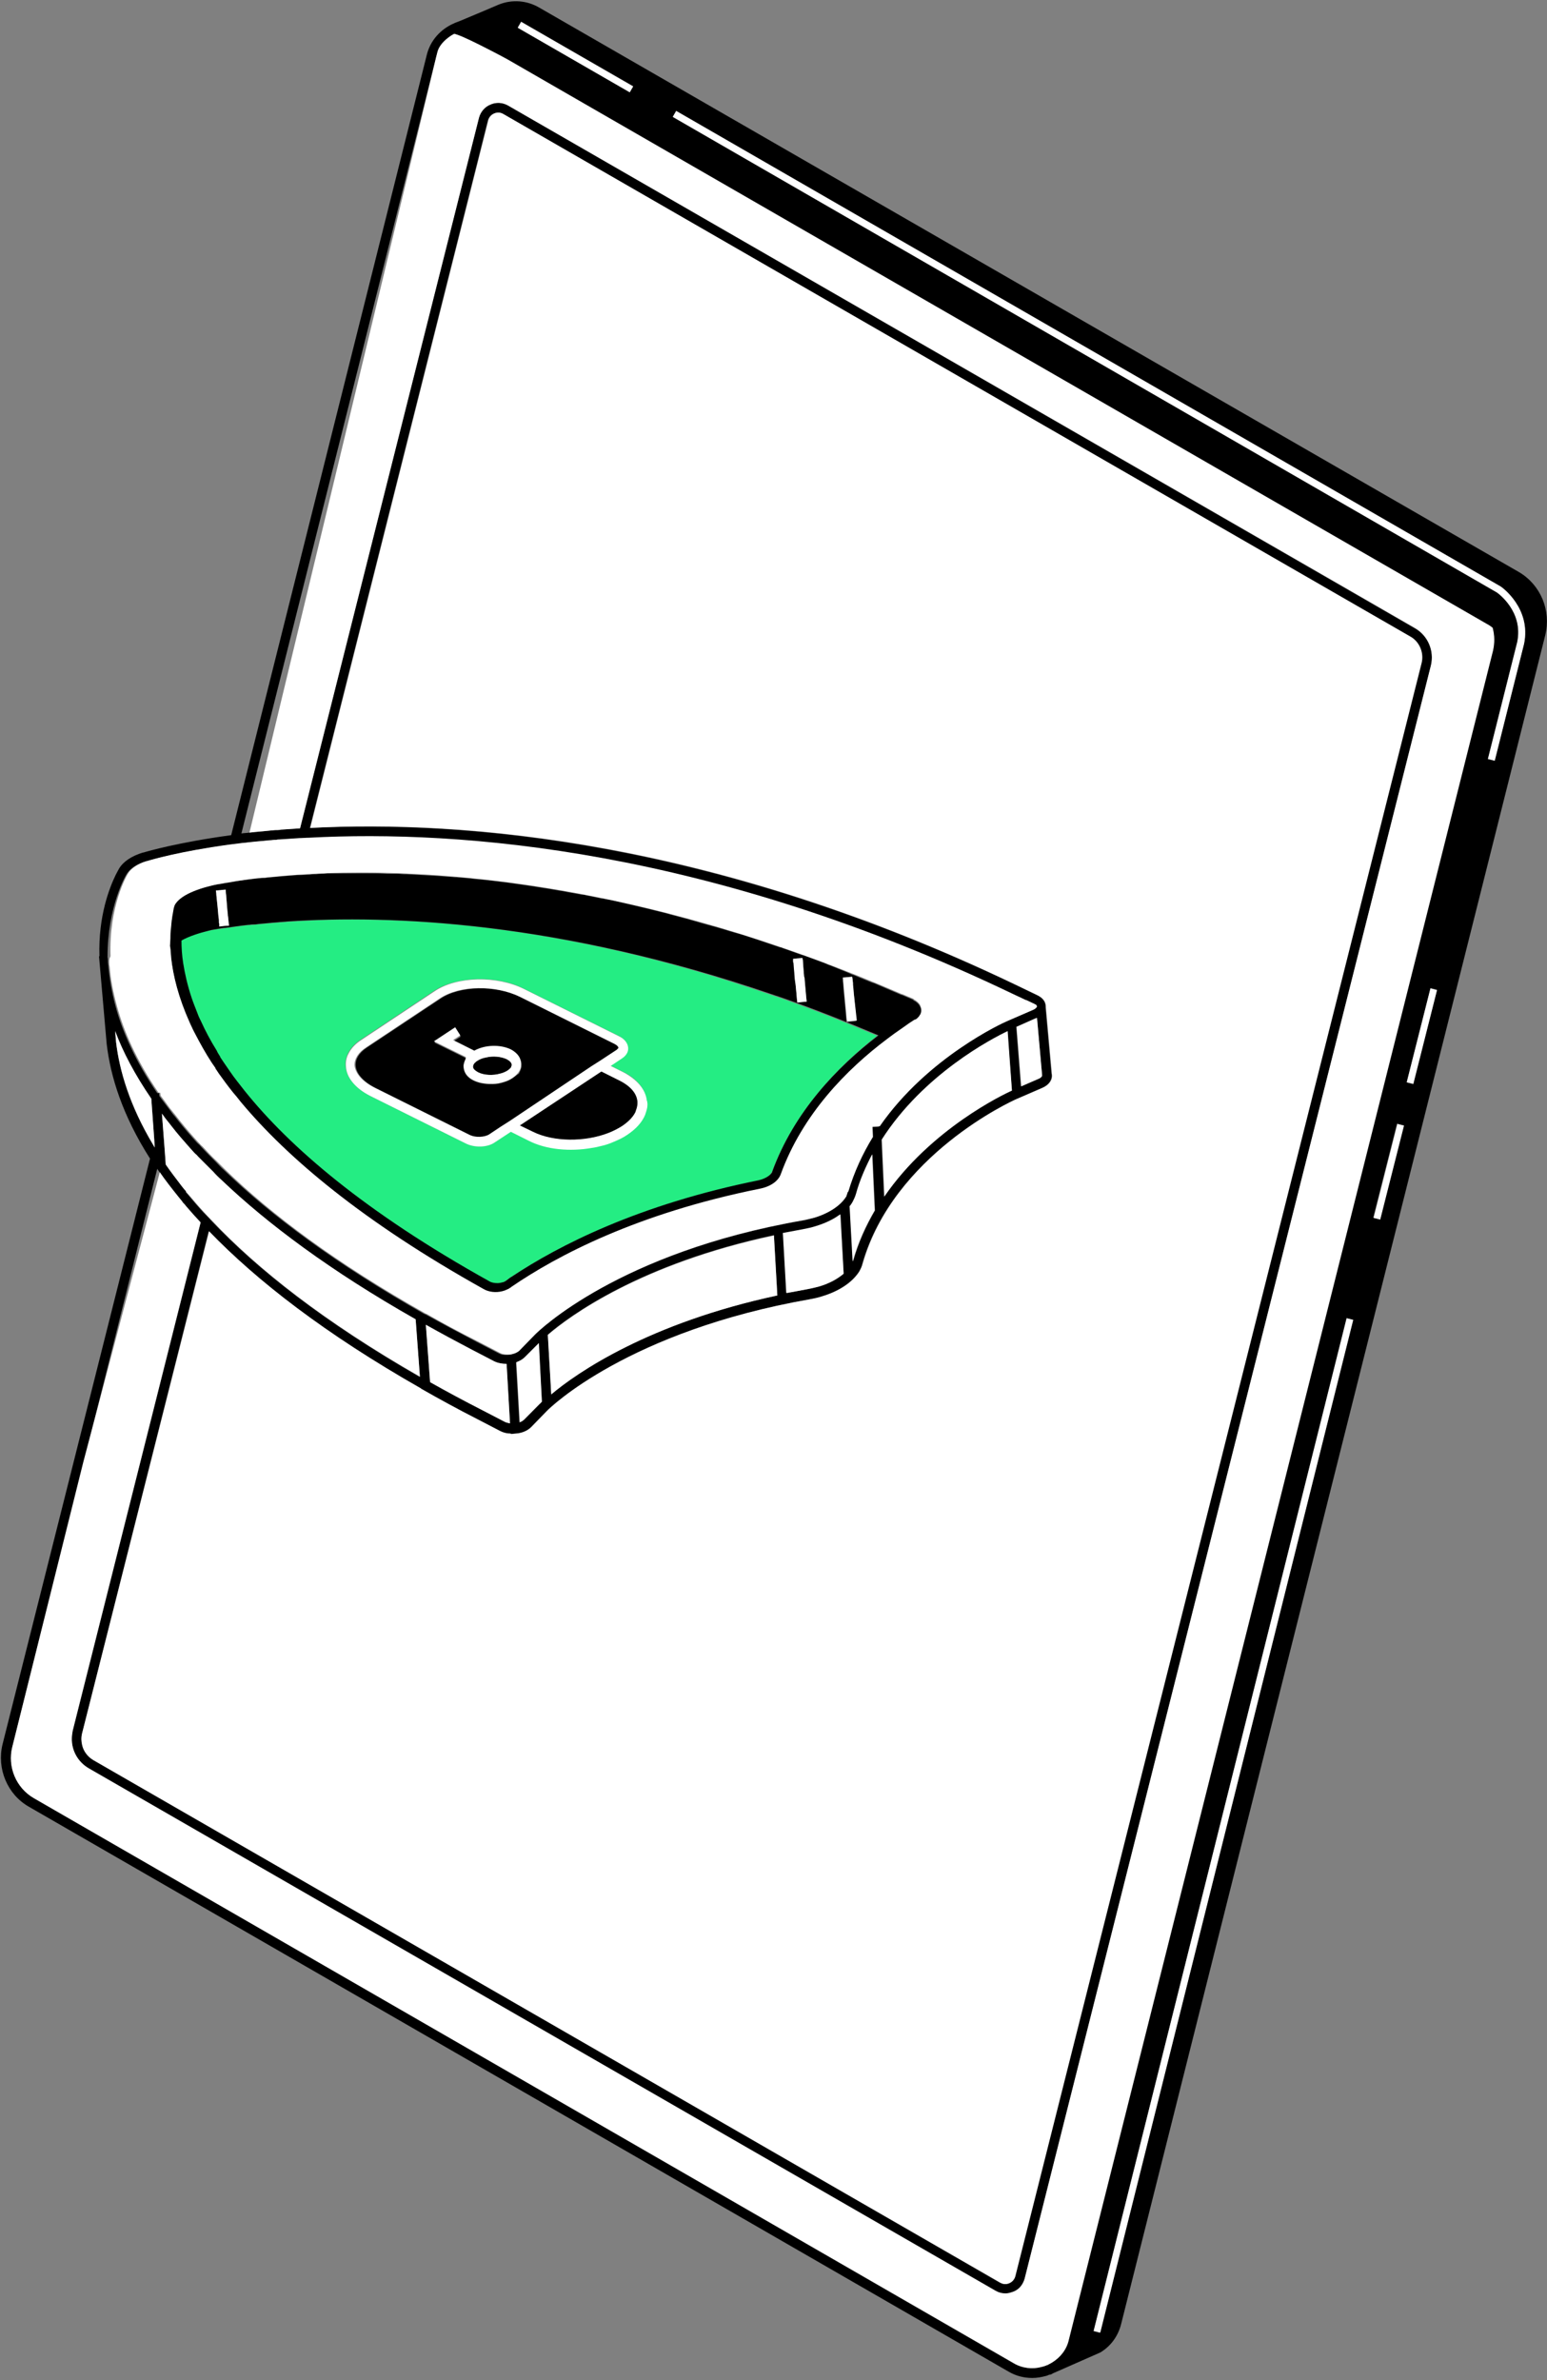
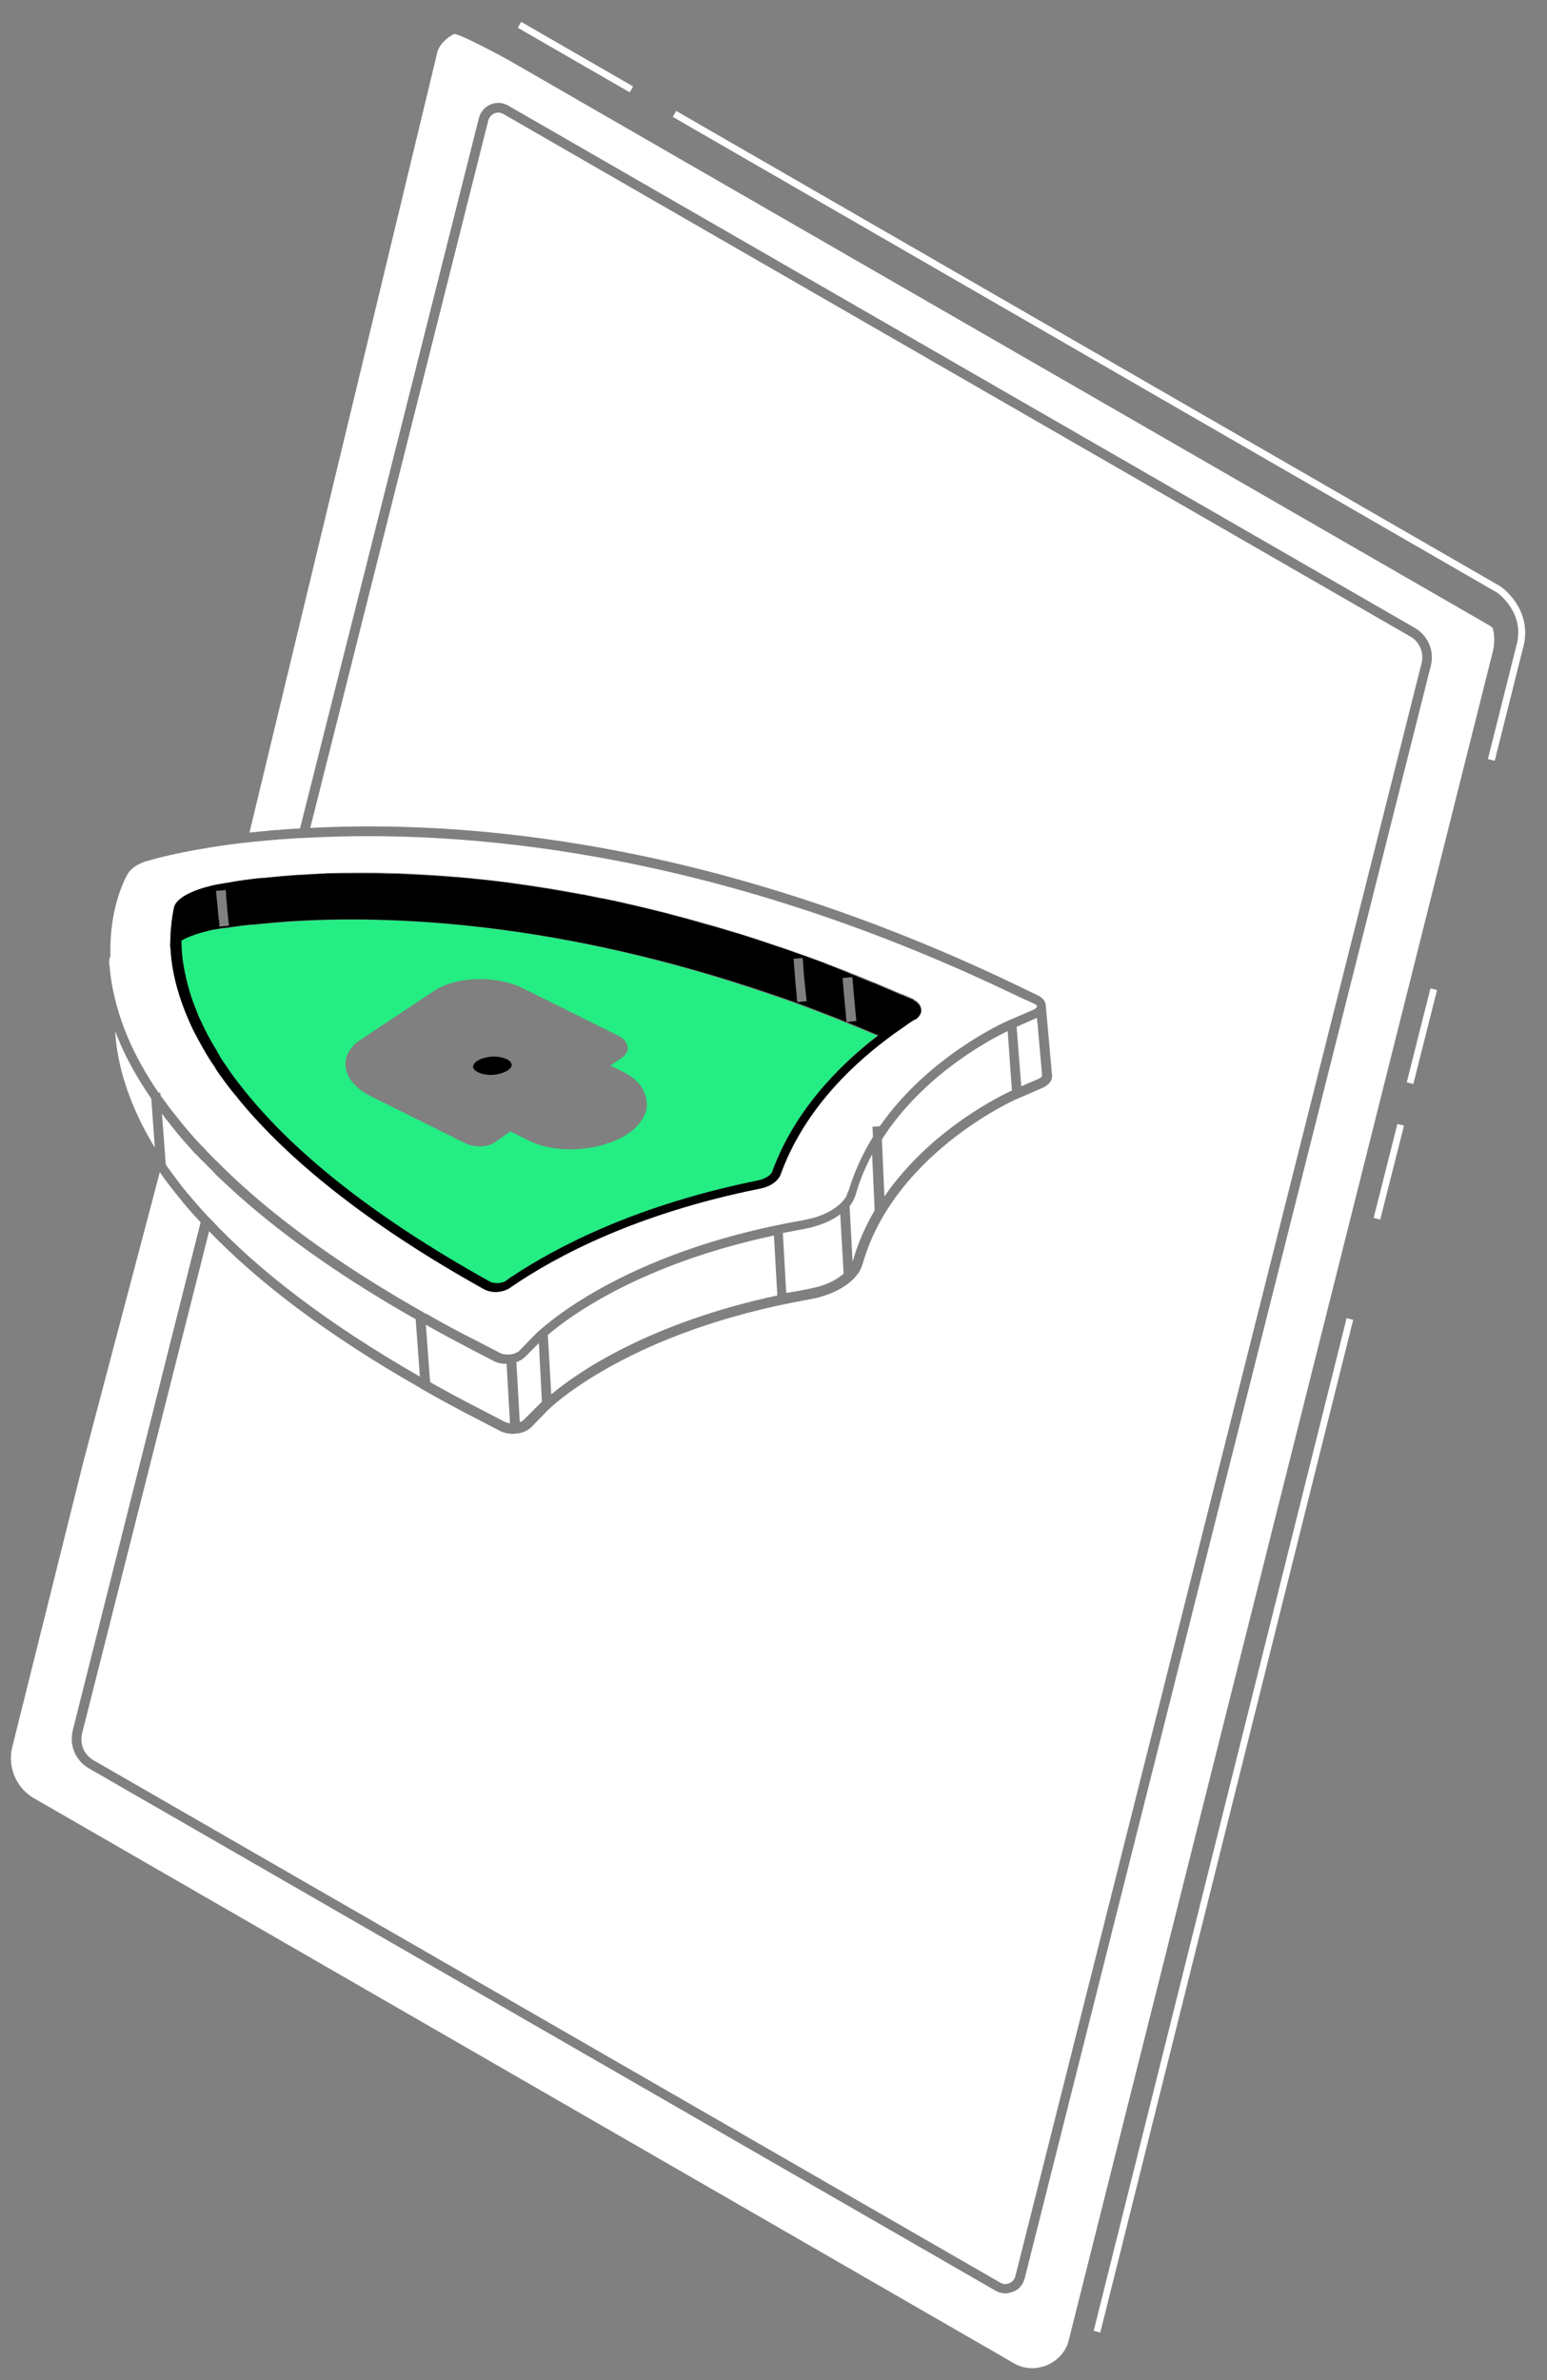
<svg xmlns="http://www.w3.org/2000/svg" xml:space="preserve" id="Layer_1" x="0" y="0" version="1.1" viewBox="0 0 364 560">
  <rect x="0" y="0" width="364" height="560" fill="#808080" stroke="none" />
  <style>.st2{fill:#fff}</style>
-   <path fill="none" d="m37 275-17.3 69.1 18-68.2c-.3-.3-.5-.6-.7-.9zm67.9-254.7c.7-2.6 2.2-4.6 4.2-5.9l1-3.8-3.2-2.6c-2.1 1.2-3.7 3.2-4.3 5.6L56.8 196.1c.6-.1 1.2-.1 1.9-.2l46.2-175.6z" />
  <path fill="#24ed83" d="M206.4 243.7c-7.8-3.3-15.4-6.3-22.8-8.9-.4-.1-.8-.3-1.2-.4-.4-.1-.8-.3-1.2-.4-49.8-17.2-89.4-18.8-113.8-17.1-.8.1-1.6.1-2.4.2-1.6.1-3.1.3-4.5.4-.3 0-.6.1-.8.1h-.4c-.4 0-.8.1-1.2.1-1.9.2-3.7.5-5.3.7-.6.1-1.1.2-1.6.2-.6.1-1.1.2-1.7.3-.2 0-.5.1-.8.2-2 .4-4.6 1.2-6.3 2.3v1.3c0 .8.1 1.6.2 2.4.1.5.1 1 .2 1.5.4 2.5 1 5.2 2 8.2.4 1.2.9 2.5 1.4 3.7.3.6.5 1.2.8 1.8 1 2.2 2.2 4.5 3.7 6.9.3.5.6.9.8 1.4.1.1.2.3.2.4l.6.9c1 1.5 2.1 3 3.2 4.5.6.8 1.2 1.5 1.8 2.3C68 270 85.7 285.3 115 301.6c.5.3 1.2.4 1.9.4.4 0 .8-.1 1.2-.2.3-.1.5-.2.7-.3.1-.1.3-.2.4-.3.3-.2.7-.5 1-.7 11.2-7.4 30-17 58.1-22.7 1.8-.4 2.9-1.2 3.2-1.9 0-.1.1-.1.1-.1 5.2-14.1 15.3-24.7 24.8-32.1zm-90 25.1c-1.8 1.2-4.8 1.2-6.9.2l-22.3-11.1c-3.6-1.8-5.7-4.4-5.9-7.1-.1-1 .1-2 .6-3 .6-1.2 1.6-2.3 3-3.2l17.3-11.5c5.2-3.4 14.7-3.7 21-.5l22.3 11.1c1.3.6 2.1 1.7 2.2 2.7.1 1-.5 1.9-1.4 2.5l-2.7 1.8 3 1.5c3.3 1.6 5.2 4 5.5 6.7 0 .1 0 .3.1.4v1.1c-.1.6-.2 1.2-.5 1.8-.7 1.7-2.1 3.4-4.2 4.7-1 .7-2.1 1.2-3.3 1.7l-2.7.9c-.8.2-1.6.4-2.4.5-5.1.9-10.7.4-14.8-1.7l-4.2-2.1-3.7 2.6z" />
-   <path d="M357.4 134.6 126.9 1.8c-2.9-1.7-6.4-2-9.6-.7-.2.1-6.1 2.6-9 3.8l-1.3.5s-.1 0-.1.1h-.1c-3.2 1.4-5.6 4.1-6.4 7.5l-46 183.5c-12.5 1.7-19.7 3.8-20.7 4.1h-.1c-2.6.8-4.6 2.1-5.6 3.8-.1.2-.4.7-.8 1.5-1.4 2.9-4.1 9.6-3.8 19.1h-.1l1.8 20.6c.9 7.7 3.7 16.8 10.2 27L.6 410.4c-1.4 5.7 1.1 11.8 6.2 14.7L237.3 558c1.7 1 3.6 1.5 5.6 1.5 1.1 0 2.2-.2 3.3-.5l.3-.1c.2-.1.4-.2.7-.2.3-.1.5-.3.8-.4l10.9-4.8c2.5-1.5 4.2-3.9 4.9-6.7l99.8-397.4c1.4-5.8-1.1-11.8-6.2-14.8zm-19.3 98.3-5.6 22.1-1.5-.4 5.6-22.1 1.5.4zm-7.8 31.9-5.6 22.1-1.6-.4 5.6-22.1 1.6.4zm-11.9 45.8-59.6 238.3-1.5-.4 59.6-238.3 1.5.4zM357 151c1.5-7.2-4.5-11.5-4.8-11.7L158.3 27.5l.8-1.4 194 111.9c.4.2 7.2 5.2 5.5 13.4l-6.9 27.5-1.6-.4L357 151zM122.6 5.1 149 20.3l-.8 1.4-26.4-15.2.8-1.4zM19.3 407.9l29.8-118.2c11.2 11.6 27.2 24 49.9 37v.1h.1c4.2 2.4 8.6 4.8 13.3 7.2l5.2 2.7c.7.4 1.6.6 2.5.6v.1l1.2-.1c1.5-.1 2.8-.7 3.6-1.5l3.7-3.8c.8-.8 19.2-18.8 61.9-26.3 1-.2 2-.4 2.9-.7 4-1.2 7.1-3.3 8.7-5.8.4-.6.7-1.2.8-1.9 7.3-25.5 35.1-38.2 36.2-38.7l6-2.6c1.7-.7 2.6-2.1 2.3-3.4L246 237v-.2c0-1.1-.7-2-1.9-2.6l-5.4-2.6c-71-33.9-129.6-38.6-165.8-36.8l41.9-166.5c.2-.7.7-1.3 1.4-1.6.7-.3 1.4-.2 2.1.1l201 115.8 12.5 7.2c2.2 1.2 3.2 3.8 2.6 6.2l-95.6 379.6c-.2.7-.7 1.3-1.4 1.6s-1.4.2-2.1-.1L22 414.1c-1.4-.8-2.3-2.1-2.6-3.6-.3-.9-.3-1.8-.1-2.6zm7.8-165.3c1.8 4.8 4.6 10.2 8.5 15.9l.7 9.7.1 1.8c-.1-.2-.3-.5-.4-.7-5.5-9.1-7.9-17.3-8.7-24.2l-.2-2.5zm2.8-37.1c.8-1.2 2.3-2.2 4.3-2.8h.1c.9-.3 7.8-2.3 19.5-3.9l2.4-.3c.6-.1 1.2-.1 1.8-.2 1.6-.2 3.3-.4 5.1-.5.4 0 .8-.1 1.2-.1h.4c.3 0 .5 0 .8-.1 1.5-.1 2.9-.2 4.5-.3.8-.1 1.6-.1 2.4-.1 35.8-1.9 94.3 2.6 165.3 36.6l3.4 1.6h.1l1.9.9c.2.1.4.2.5.3v.1c.1.1.1.2.1.2 0 .2-.2.5-.9.8l-6 2.6c-1 .4-18.8 8.6-30.1 24.8l-1.7.1.1 2.4c-2.4 3.9-4.4 8.1-5.8 12.9h-.1l-.3.9c-.1.1-.2.3-.2.4-1.3 2-4 3.8-7.4 4.8-.8.2-1.7.5-2.6.6-43.4 7.6-62.3 26.2-63.1 26.9l-3.7 3.8c-.1.2-.3.3-.6.4-.3.2-.7.3-1.1.4s-.8.1-1.1.1c-.7 0-1.3-.1-1.8-.4l-5.2-2.7c-4.2-2.2-8.3-4.4-12.1-6.5h-.1c-21-11.9-36.2-23.3-47.2-33.9-.7-.6-1.3-1.3-1.9-1.9-1.2-1.2-2.4-2.4-3.5-3.6-.2-.2-.4-.5-.7-.7l-.3-.3c-.3-.3-.6-.7-.9-1-1.6-1.8-3-3.5-4.4-5.3-.3-.3-.5-.6-.8-1l-1.8-2.4-.9-1.2-.1-.7H37c-5.2-7.6-8.2-14.5-9.8-20.4-.9-3.3-1.4-6.4-1.7-9.3 0-.4-.1-.8-.1-1.1 0-.4 0-.8-.1-1.2 0-12 4.3-19.3 4.6-19.7zm13.7 74.6c-.3-.4-.6-.8-.9-1.1-1.3-1.7-2.6-3.4-3.7-5l-.2-2.7-.2-2.7-.5-6.5c.5.7 1 1.4 1.6 2.1.2.3.5.6.7.9 1.4 1.7 2.8 3.4 4.4 5.2.3.3.6.7.9 1l.3.3c.2.2.4.5.7.7 1.1 1.2 2.3 2.3 3.5 3.5.6.6 1.3 1.2 1.9 1.9C62.9 288 77.7 299 97.8 310.5l1 13.5c-22.5-12.9-38.2-25.3-49.1-36.8-.6-.7-1.3-1.4-1.9-2-1.2-1.3-2.3-2.6-3.4-3.9-.2-.3-.4-.5-.7-.8.1-.2 0-.3-.1-.4zm57.6 45.1-1-13.5c3.5 1.9 7.1 3.9 10.9 5.9l5.2 2.7c.9.4 1.9.6 2.9.6l.8 14c-.5-.1-.9-.2-1.3-.4l-5.2-2.7c-4.3-2.2-8.4-4.4-12.3-6.6zM244 239.5l1.2 13.5c.1.2-.2.6-1 .9l-4 1.7-1.1-14 4.5-2c.2 0 .3 0 .4-.1zm-5.9 17.1c-1.9.9-19.1 9-30.1 25l-.6-13.4c9.8-15.3 26-23.7 29.6-25.5l1.1 13.9zm-32.2 28.2c-2.1 3.6-3.9 7.5-5.1 11.8 0 .1-.1.2-.1.2v-.2l-.7-12.8c.3-.3.5-.6.7-1 .4-.6.7-1.2.8-1.9 1-3.3 2.3-6.4 3.8-9.3l.6 13.2zm-7.4 14.8c-1.4 1.3-3.4 2.4-5.8 3.1-.8.2-1.7.5-2.6.6-1.7.3-3.4.6-5 1l-.8-14.1c1.6-.3 3.1-.6 4.8-.9 1-.2 2-.4 2.9-.7 2.3-.7 4.3-1.7 5.8-2.8l.7 13.8zm-15.6 5.2c-30.3 6.5-47.1 18.2-53.2 23.2v-.1l-.8-13.9c5.1-4.4 21.8-16.7 53.2-23.4l.8 14.2zm-55.4 25c-.3.3-.4.5-.5.5l-3.7 3.8h-.1c-.2.3-.6.4-1 .6l-.8-14.1c.8-.3 1.5-.6 2-1.2l3.3-3.3.8 13.7zM37 275l.6.9c1.3 1.9 2.8 3.8 4.4 5.8.3.4.6.7.9 1.1.1.1.2.2.2.3.2.3.4.5.7.8 1.1 1.3 2.2 2.5 3.4 3.8L17.1 407.3c-.1.6-.2 1.2-.2 1.8 0 2.8 1.4 5.5 3.9 7l213.5 123c.7.4 1.5.6 2.3.6.6 0 1.2-.1 1.8-.4 1.4-.6 2.3-1.7 2.7-3.1l95.6-379.6c.8-3.4-.7-7-3.7-8.7l-13-7.5L119.5 24.8c-1.3-.7-2.8-.8-4.1-.2-1.4.6-2.4 1.7-2.7 3.1L70.6 194.9l-4.5.3c-.3 0-.5 0-.8.1h-.4c-.4 0-.8.1-1.2.1-1.7.2-3.4.3-5 .5-.6.1-1.3.1-1.9.2l45.8-182.6c.6-2.4 2.1-4.4 4.3-5.6 0 0 10.1 4.6 12.6 6.1L350 146.9c.4.2.8.5 1.2.8.4 1.7.5 3.6 0 5.4l-99.8 397.4c-.6 2.3-2 4.2-4 5.4-.3.2-.7.4-1.1.6h-.1c-.4.2-.8.3-1.2.4-2.2.6-4.6.3-6.6-.9L8 423.1c-4.2-2.4-6.3-7.4-5.1-12.1l16.8-66.9L37 275z" />
  <path d="M40.2 223.8c0 .1 0 .1 0 0 0 .6.1 1.1.1 1.7.4 3.8 1.4 8.2 3.4 13.1.4 1.1.9 2.2 1.5 3.4.3.5.5 1.1.8 1.6 1.1 2.1 2.3 4.3 3.8 6.6.3.4.6.9.9 1.3.1.1.2.2.2.4l.6.9c1 1.4 2.1 2.9 3.3 4.4.6.7 1.2 1.5 1.8 2.2 10.9 13.1 28.6 28.2 57.2 44.1 1.2.7 2.9.8 4.4.5.4-.1.8-.2 1.1-.4.3-.1.5-.2.7-.4.1-.1.2-.2.3-.2 10.8-7.4 29.7-17.3 58.4-23.1 2.5-.5 4.4-1.8 5-3.4 5.1-14.1 15.5-24.6 25.1-31.9l.4-.3c.8-.6 1.7-1.2 2.5-1.8.3-.2.7-.5 1-.7.9-.6 1.7-1.2 2.5-1.7h.1c.2-.1.4-.3.6-.5.1-.1.2-.3.3-.4 0 0 .1-.1.1-.2.1-.1.1-.2.2-.3 0 0 0-.1.1-.1v-.1c0-.1 0-.2.1-.3v-.6c0-.4-.2-.7-.4-1.1-.3-.4-.7-.8-1.3-1.1 0 0-.1 0-.1-.1-.1 0-.1-.1-.1-.1-.9-.4-1.7-.7-2.6-1.1h-.1c-1.9-.8-3.7-1.6-5.6-2.4-.4-.2-.9-.4-1.3-.5-1.4-.6-2.8-1.1-4.1-1.7-.6-.2-1.1-.4-1.7-.7-1.3-.5-2.5-1-3.7-1.5-.6-.2-1.1-.4-1.7-.7-1.3-.5-2.5-.9-3.8-1.4-.5-.2-1-.4-1.5-.5-1.5-.5-3-1.1-4.5-1.6-.2-.1-.4-.2-.7-.2-1.8-.6-3.5-1.2-5.3-1.8-.2-.1-.4-.1-.6-.2-1.5-.5-3-1-4.5-1.4-.5-.1-.9-.3-1.4-.4-1.2-.4-2.4-.7-3.7-1.1-.5-.1-1-.3-1.5-.4-1.2-.3-2.4-.7-3.5-1-.5-.1-.9-.3-1.4-.4-1.3-.3-2.5-.7-3.8-1-.3-.1-.7-.2-1-.3-3.2-.8-6.4-1.6-9.5-2.3-.3-.1-.5-.1-.8-.2-1.3-.3-2.5-.6-3.8-.8-.4-.1-.8-.2-1.2-.2-1.1-.2-2.3-.5-3.4-.7-.4-.1-.8-.2-1.2-.2-1.2-.2-2.3-.4-3.4-.6-.3-.1-.6-.1-1-.2-1.4-.2-2.8-.5-4.2-.7h-.1c-2.9-.5-5.8-.9-8.6-1.3-.2 0-.4-.1-.7-.1-1.1-.1-2.3-.3-3.4-.4-.3 0-.6-.1-.8-.1-1.1-.1-2.2-.2-3.2-.3-.2 0-.5-.1-.7-.1-1.2-.1-2.4-.2-3.5-.3h-.3c-2.6-.2-5.2-.4-7.7-.5-1.2-.1-2.4-.1-3.6-.2h-.4c-.6 0-1.2-.1-1.7-.1h-1.8c-1 0-2.1-.1-3.1-.1H77.9c-.6 0-1.1 0-1.7.1-.6 0-1.2 0-1.8.1-.5 0-1 0-1.5.1-.8 0-1.5.1-2.3.1h-.8c-.8.1-1.6.1-2.4.2-1.6.1-3.1.3-4.5.4-.3 0-.6.1-.8.1h-.4c-.4 0-.8.1-1.2.1-1.9.2-3.6.4-5.2.7-.6.1-1.2.2-1.7.3-.8.1-1.6.3-2.4.4h-.1c-3.1.6-8.9 2.2-10.3 5-.1.2-.2.4-.2.6-.1.5-.2 1-.3 1.7-.1.4-.1.8-.2 1.3 0 .4-.1.7-.1 1.1-.1.8-.1 1.7-.2 2.7v2.5c.4.2.4.5.4.8zm148.6 1.6.1.5.1 1.2v.2l.1 1.3.1 1.2v.1l.5 4.7.1 1h-.4l-1.8.2-.1-.9-.1-1.2-.2-2-.1-1.3-.1-1.4-.1-1.1-.1-1.3v-.3l-.1-.7 1-.1 1.1-.1zm11.8 5 .1 1v.3l.1.9v.1l.1 1.2.5 5.4.1.9-.7.1-1.6.2-.1-.8-.1-1.3-.5-5.3-.1-1.2v-.1l-.1-1v-.7l1.1-.1 1.1-.1.1.5zm-18.9 45.3v.1c-.4.7-1.5 1.5-3.2 1.9-28.2 5.7-47 15.3-58.1 22.7-.4.2-.7.5-1 .7-.1.1-.3.2-.4.3-.2.1-.5.3-.7.3-.4.1-.8.2-1.2.2-.7 0-1.4-.1-1.9-.4-29.3-16.3-47-31.6-57.6-44.8-.6-.8-1.2-1.5-1.8-2.3-1.2-1.5-2.2-3.1-3.2-4.5l-.6-.9c-.1-.1-.2-.3-.2-.4-.3-.5-.6-.9-.8-1.4-1.5-2.4-2.7-4.7-3.7-6.9-.3-.6-.6-1.2-.8-1.8-.5-1.3-1-2.5-1.4-3.7-1-3-1.6-5.7-2-8.2-.3-1.9-.4-3.7-.4-5.3 1.7-1 4.3-1.8 6.3-2.3.3-.1.5-.1.8-.2.5-.1 1.1-.2 1.7-.3.5-.1 1-.2 1.6-.2 1.6-.2 3.4-.5 5.3-.7.4 0 .8-.1 1.2-.1h.4c.3 0 .6-.1.8-.1 1.4-.1 2.9-.3 4.5-.4.8-.1 1.6-.1 2.4-.2 24.3-1.6 63.9 0 113.8 17.1.4.1.8.3 1.2.4.4.1.8.3 1.2.4 7.4 2.6 15 5.6 22.8 8.9-9.8 7.5-19.9 18.1-25 32.1zM53.9 217.8l-1 .1-1.3.1v-.9l-.1-.7-.1-.7-.1-1.1-.1-1.2-.3-2.9v-.2l-.1-.7h.3l2-.2.1.7v.5l.2 2.5.1 1.2.1.9v.2l.1.7.1 1.1.1.6z" />
-   <path d="m145.7 254.2-4.2-2.1-19.2 12.7 3.1 1.5c4.9 2.5 12.2 2.5 17.7.3 1.2-.5 2.3-1 3.2-1.6 1.5-1 2.6-2.1 3.2-3.3l.3-.9c.1-.5.2-1 .2-1.5-.1-1.9-1.6-3.7-4.3-5.1zm-5.4-3.9 1.1-.7 3.8-2.5c.2-.1.3-.3.4-.4v-.1c0-.2-.3-.6-.9-.9l-22.3-11.1c-5.8-2.9-14.2-2.7-18.8.4l-17.3 11.5c-1.8 1.2-2.7 2.7-2.6 4.2.1 1.9 1.8 3.8 4.7 5.3l22.3 11.1c1.4.7 3.6.7 4.7-.1l2.7-1.8 1.1-.7 1.1-.7 19.2-12.7.8-.8zm-19.7 3.4c-.6.4-1.2.7-1.9.9-.9.3-1.8.5-2.8.5-.6 0-1.3 0-1.9-.1-.9-.1-1.8-.4-2.5-.7-1.5-.7-2.3-1.8-2.4-3.1 0-.6.1-1.1.3-1.6l.3-.6-7.5-3.7 5-3.3 1.2 1.9-1.7 1.1 5 2.5c2.5-1.3 6.1-1.5 8.6-.3 1.1.6 1.9 1.3 2.2 2.3.1.3.2.6.2.9v.4c0 .6-.3 1.2-.6 1.8-.5.3-.9.7-1.5 1.1z" />
  <path d="M119.2 249.2c-1.3-.6-3.2-.8-4.8-.4-.8.2-1.5.4-2.1.8-.2.1-.4.3-.5.4-.3.3-.5.7-.5 1 0 .5.5.9 1.2 1.3 1.4.7 3.5.8 5.2.3.6-.2 1.2-.4 1.7-.7.4-.3.8-.6.9-.9v-.1c.1-.1.1-.3.1-.4-.1-.5-.5-1-1.2-1.3z" />
  <path d="M351.2 147.7c-.4-.3-.8-.6-1.2-.8L119.6 14.1c-2.5-1.4-11.4-6.1-12.7-6.1-.4.1-3.4 1.8-4 4.3L58.7 195.9c1.6-.2 3.3-.3 5-.5.4 0 .8-.1 1.2-.1h.4c.3 0 .5 0 .8-.1 1.4-.1 2.9-.2 4.5-.3l42.1-167.2c.4-1.4 1.4-2.6 2.7-3.1 1.4-.6 2.8-.5 4.1.2L320 140.3l13 7.5c3 1.8 4.5 5.3 3.7 8.7l-95.6 379.6c-.4 1.4-1.3 2.6-2.7 3.1-.6.2-1.2.4-1.8.4-.8 0-1.6-.2-2.3-.6L20.8 416c-2.5-1.5-4-4.2-3.9-7 0-.6.1-1.2.2-1.8l30.1-119.6c-1.2-1.3-2.3-2.5-3.4-3.8-.2-.3-.4-.5-.7-.8-.1-.1-.2-.2-.2-.3-.3-.4-.6-.7-.9-1.1-1.6-2-3.1-3.9-4.4-5.8l-18 68.2-16.7 67c-1.2 4.7.9 9.7 5.1 12.1L238.5 556c2 1.2 4.4 1.5 6.6.9.4-.1.8-.2 1.2-.4h.1c.4-.2.7-.4 1.1-.6 2-1.2 3.5-3.1 4-5.4l99.8-397.4c.4-1.8.4-3.6-.1-5.4z" class="st2" />
  <path d="M19.3 410.5c.3 1.5 1.3 2.8 2.6 3.6l213.5 123c.7.4 1.4.4 2.1.1.7-.3 1.2-.9 1.4-1.6L334.5 156c.6-2.4-.5-5-2.6-6.2l-12.5-7.2-201-115.8c-.7-.4-1.4-.4-2.1-.1s-1.2.9-1.4 1.6L73 194.8c36.2-1.9 94.8 2.8 165.8 36.8l5.4 2.6c1.2.6 1.9 1.5 1.9 2.6v.2l1.4 15.6c.3 1.4-.6 2.7-2.3 3.4l-6 2.6c-1.2.5-28.9 13.2-36.2 38.7-.2.7-.5 1.3-.8 1.9-1.6 2.5-4.7 4.6-8.7 5.8-.9.3-1.8.5-2.9.7-42.7 7.5-61.2 25.5-61.9 26.3l-3.7 3.8c-.8.8-2.1 1.4-3.6 1.5l-1.2.1v-.1c-.9 0-1.7-.2-2.5-.6l-5.2-2.7c-4.7-2.4-9.1-4.8-13.3-7.2h-.1v-.1c-22.7-12.9-38.7-25.4-49.9-37L19.3 407.9c-.2.8-.2 1.7 0 2.6zm238.037 137.926 59.507-238.282 1.553.388-59.508 238.282zm73.659-293.766 5.577-22.108 1.552.391-5.577 22.108zm-7.786 31.895 5.591-22.104 1.551.392-5.59 22.104z" class="st2" />
  <path d="m353.1 138-194-111.9-.8 1.4 193.9 111.9c.3.2 6.3 4.5 4.8 11.7l-6.9 27.5 1.6.4 6.9-27.5c1.7-8.4-5.2-13.3-5.5-13.5zM121.833 6.533l.8-1.386 26.334 15.187-.8 1.386zM27.1 242.6l.2 2.5c.8 6.9 3.3 15.1 8.7 24.2.1.2.3.5.4.7l-.1-1.8-.7-9.7c-3.9-5.7-6.7-11-8.5-15.9zm71.7 81.3-1-13.5c-20.1-11.4-34.9-22.5-45.7-32.8-.7-.6-1.3-1.2-1.9-1.9l-3.5-3.5c-.2-.2-.4-.5-.7-.7l-.3-.3c-.3-.3-.6-.7-.9-1-1.6-1.8-3.1-3.5-4.4-5.2-.2-.3-.5-.6-.7-.9-.6-.7-1.1-1.4-1.6-2.1l.5 6.5.2 2.7.2 2.8c1.1 1.6 2.4 3.3 3.7 5 .3.4.6.8.9 1.1.1.1.2.2.2.3.2.3.4.5.7.8 1.1 1.3 2.2 2.6 3.4 3.9.6.7 1.2 1.3 1.9 2 10.8 11.5 26.5 23.9 49 36.8zm19.9 10.6c.4.2.8.3 1.3.4l-.8-14c-1.1 0-2.1-.2-2.9-.6l-5.2-2.7c-3.8-2-7.4-3.9-10.9-5.9l1 13.5c3.9 2.2 8 4.4 12.3 6.6l5.2 2.7zm4.6-.5 3.7-3.7.5-.5v-.1l-.7-13.7-3.3 3.3c-.5.5-1.2.9-2 1.2l.8 14.1c.4-.1.7-.3 1-.6zm66.8-30.7c.9-.2 1.8-.4 2.6-.6 2.4-.7 4.4-1.8 5.8-3v-.1l-.8-13.9c-1.6 1.2-3.5 2.1-5.8 2.8-.9.3-1.9.5-2.9.7l-4.8.9.8 14.1c1.7-.2 3.4-.6 5.1-.9zm-7.2 1.5-.8-14.1c-31.4 6.7-48.1 19-53.2 23.4l.8 13.9v.1c6-5.1 22.9-16.8 53.2-23.3zm17.7-8c0-.1.1-.2.1-.2 1.2-4.3 3-8.2 5.1-11.8l-.6-13.2c-1.5 2.9-2.9 6-3.8 9.3-.2.7-.5 1.3-.8 1.9-.2.3-.4.7-.7 1l.7 12.8v.2zm37.5-40.2-1-14c-3.6 1.7-19.8 10.1-29.6 25.5l.6 13.4c10.9-15.9 28.1-24.1 30-24.9zm6.1-2.7c.8-.3 1-.7 1-.9l-1.2-13.5c-.1 0-.2.1-.3.1l-4.5 2 1.1 14 3.9-1.7z" class="st2" />
  <path d="M25.7 226.3c0 .4 0 .8.1 1.1.2 2.9.8 6 1.7 9.3 1.6 5.9 4.6 12.8 9.8 20.4h.4l.1.7.9 1.2c.6.8 1.1 1.6 1.8 2.4.2.3.5.6.8 1 1.3 1.7 2.8 3.5 4.4 5.3.3.3.6.7.9 1l.3.3c.2.2.4.5.7.7 1.1 1.2 2.2 2.4 3.5 3.6l1.9 1.9c10.9 10.6 26.1 22 47.2 33.9h.1c3.8 2.2 7.9 4.4 12.1 6.5l5.2 2.7c.5.3 1.1.4 1.8.4.4 0 .8 0 1.1-.1.4-.1.8-.2 1.1-.4.2-.1.4-.2.6-.4l3.7-3.8c.8-.8 19.7-19.4 63.1-26.9.9-.2 1.8-.4 2.6-.6 3.4-1 6.1-2.8 7.4-4.8.1-.1.2-.3.2-.4l.3-.9h.1c1.4-4.7 3.4-9 5.8-12.9l-.1-2.4 1.7-.1c11.3-16.3 29.1-24.4 30.1-24.8l6-2.6c.7-.3.9-.7.9-.8s0-.1-.1-.2v-.1c-.1-.1-.3-.2-.5-.3l-1.9-.9h-.1l-3.4-1.6c-71.1-34-129.6-38.5-165.3-36.6-.8 0-1.6.1-2.4.1l-4.5.3c-.3 0-.5 0-.8.1h-.4c-.4 0-.8.1-1.2.1-1.8.2-3.4.3-5.1.5-.6.1-1.2.1-1.8.2l-2.4.3c-11.8 1.6-18.6 3.6-19.5 3.9h-.1c-2 .6-3.6 1.7-4.3 2.8-.3.4-4.6 7.7-4.2 19.6-.3.5-.3.9-.3 1.3zm14.4-5.6v-.3c0-1 .1-1.8.2-2.7 0-.4.1-.8.1-1.1.1-.4.1-.9.2-1.3.1-.6.2-1.2.3-1.7.1-.2.1-.4.2-.6 1.4-2.8 7.2-4.4 10.3-5h.1c.7-.1 1.5-.3 2.4-.4.6-.1 1.1-.2 1.7-.3 1.6-.2 3.3-.5 5.2-.7.4 0 .8-.1 1.2-.1h.4c.3 0 .5-.1.8-.1 1.4-.1 2.9-.3 4.5-.4.8-.1 1.6-.1 2.4-.2 4.5-.3 9.4-.5 14.8-.5 29.9 0 74 5.5 127.3 28.6h.1c.9.4 1.7.7 2.6 1.1.1 0 .1.1.1.1s.1 0 .1.1c.6.3 1 .7 1.3 1.1.2.3.3.7.4 1.1.1.7-.2 1.4-.8 2-.2.2-.4.4-.7.5h-.1c-.8.5-1.7 1.1-2.5 1.7-.3.2-.7.5-1 .7-.9.6-1.7 1.2-2.5 1.8l-.4.3c-9.6 7.2-20 17.8-25.1 31.9-.6 1.6-2.4 2.9-5 3.4-28.8 5.8-47.6 15.7-58.4 23.1-.1.1-.2.2-.3.2-.2.2-.5.3-.7.4-.4.2-.7.3-1.1.4-1.5.4-3.2.2-4.4-.5-28.5-15.9-46.3-31-57.2-44.1-.6-.8-1.2-1.5-1.8-2.2-1.2-1.5-2.3-3-3.3-4.4l-.6-.9c-.1-.1-.2-.2-.2-.4-.3-.4-.6-.9-.9-1.3-1.5-2.3-2.7-4.5-3.8-6.6-.3-.6-.6-1.1-.8-1.6-.6-1.2-1-2.3-1.5-3.4-2.3-5.7-3.3-10.6-3.6-14.7v-.1c0-.3 0-.7-.1-1l.1-1.9z" class="st2" />
-   <path d="M50.9 210.4v.1l.3 2.9.1 1.1.1 1.1.1.7v.8l.1.3v.6l1.3-.2h1l-.1-.7-.1-1.1-.1-.7v-.2l-.1-.9-.1-1.2-.2-2.5-.1-.4v-.8l-2 .2h-.3l.1.8zm147.5 20.1v.2l.1 1v.1l.1 1.2.5 5.3.1 1.2.1.8 1.6-.1.7-.1-.1-.9-.6-5.4-.1-1.1v-.1l-.1-.9v-.4l-.1-.9-.1-.6-1 .1h-.1l-1.1.1zm-11.8-4.2.1.3.1 1.3.1 1.1v.1l.1 1.3.2 1.3.2 2.1.1 1.2.1.9 1.8-.2h.4l-.1-1-.4-4.7-.1-.2-.1-1.2-.1-1.2v-.2l-.1-1.3-.1-.5-1.1.1h-.1l-1 .1zm-99.4 31.6 22.3 11.1c2.1 1.1 5.2 1 6.9-.2l3.8-2.5 4.2 2.1c4.1 2.1 9.7 2.6 14.8 1.7.8-.1 1.6-.3 2.4-.5.9-.2 1.8-.5 2.7-.9 1.2-.5 2.3-1 3.3-1.7 2.1-1.4 3.5-3 4.2-4.7.2-.6.4-1.2.5-1.8 0-.4.1-.7 0-1.1 0-.1 0-.3-.1-.4-.3-2.7-2.3-5-5.5-6.7l-3-1.5 2.7-1.8c.9-.6 1.5-1.5 1.4-2.5-.1-1.1-.9-2.1-2.2-2.7l-22.3-11.1c-6.4-3.2-15.8-3-21 .5L85 244.7c-1.4.9-2.4 2-3 3.2-.5.9-.7 2-.6 3 .1 2.6 2.2 5.2 5.8 7zm58.5-3.7c2.7 1.3 4.2 3.1 4.3 5.1 0 .5 0 1-.2 1.5l-.3.9c-.6 1.2-1.7 2.3-3.2 3.3-1 .6-2.1 1.2-3.2 1.6-5.5 2.1-12.8 2.1-17.7-.3l-3.1-1.5 19.2-12.7 4.2 2.1zm-59.5-7.8 17.3-11.5c4.6-3.1 13-3.2 18.8-.4l22.3 11.1c.6.3.9.7.9.9v.1l-.4.4-3.8 2.5-1.1.7-1.1.7-19.1 12.8-1.1.7-1.1.7-2.7 1.8c-1.1.7-3.3.8-4.7.1l-22.3-11.1c-2.8-1.4-4.5-3.3-4.7-5.3 0-1.5.9-3 2.8-4.2z" class="st2" />
-   <path d="M109.4 249.5c-.2.5-.4 1.1-.3 1.6.1 1.3.9 2.4 2.4 3.1.8.4 1.6.6 2.5.7.6.1 1.3.1 1.9.1 1 0 1.9-.2 2.8-.5.7-.2 1.3-.5 1.9-.9s1-.8 1.4-1.3c.4-.6.6-1.1.6-1.8v-.4c0-.3-.1-.6-.2-.9-.3-.9-1.1-1.7-2.2-2.3-2.5-1.2-6.1-1.1-8.6.3l-5-2.5 1.7-1.1-1.2-1.9-5 3.3 7.5 3.7c0 .4-.1.6-.2.8zm2.4.5c.1-.1.3-.3.5-.4.6-.4 1.3-.7 2.1-.8 1.6-.4 3.5-.2 4.8.4.7.4 1.2.8 1.2 1.3 0 .1 0 .3-.1.4v.1c-.1.3-.5.6-.9.9-.5.3-1.1.6-1.7.7-1.7.5-3.8.4-5.2-.3-.7-.4-1.2-.8-1.2-1.3 0-.3.1-.7.5-1z" class="st2" />
</svg>